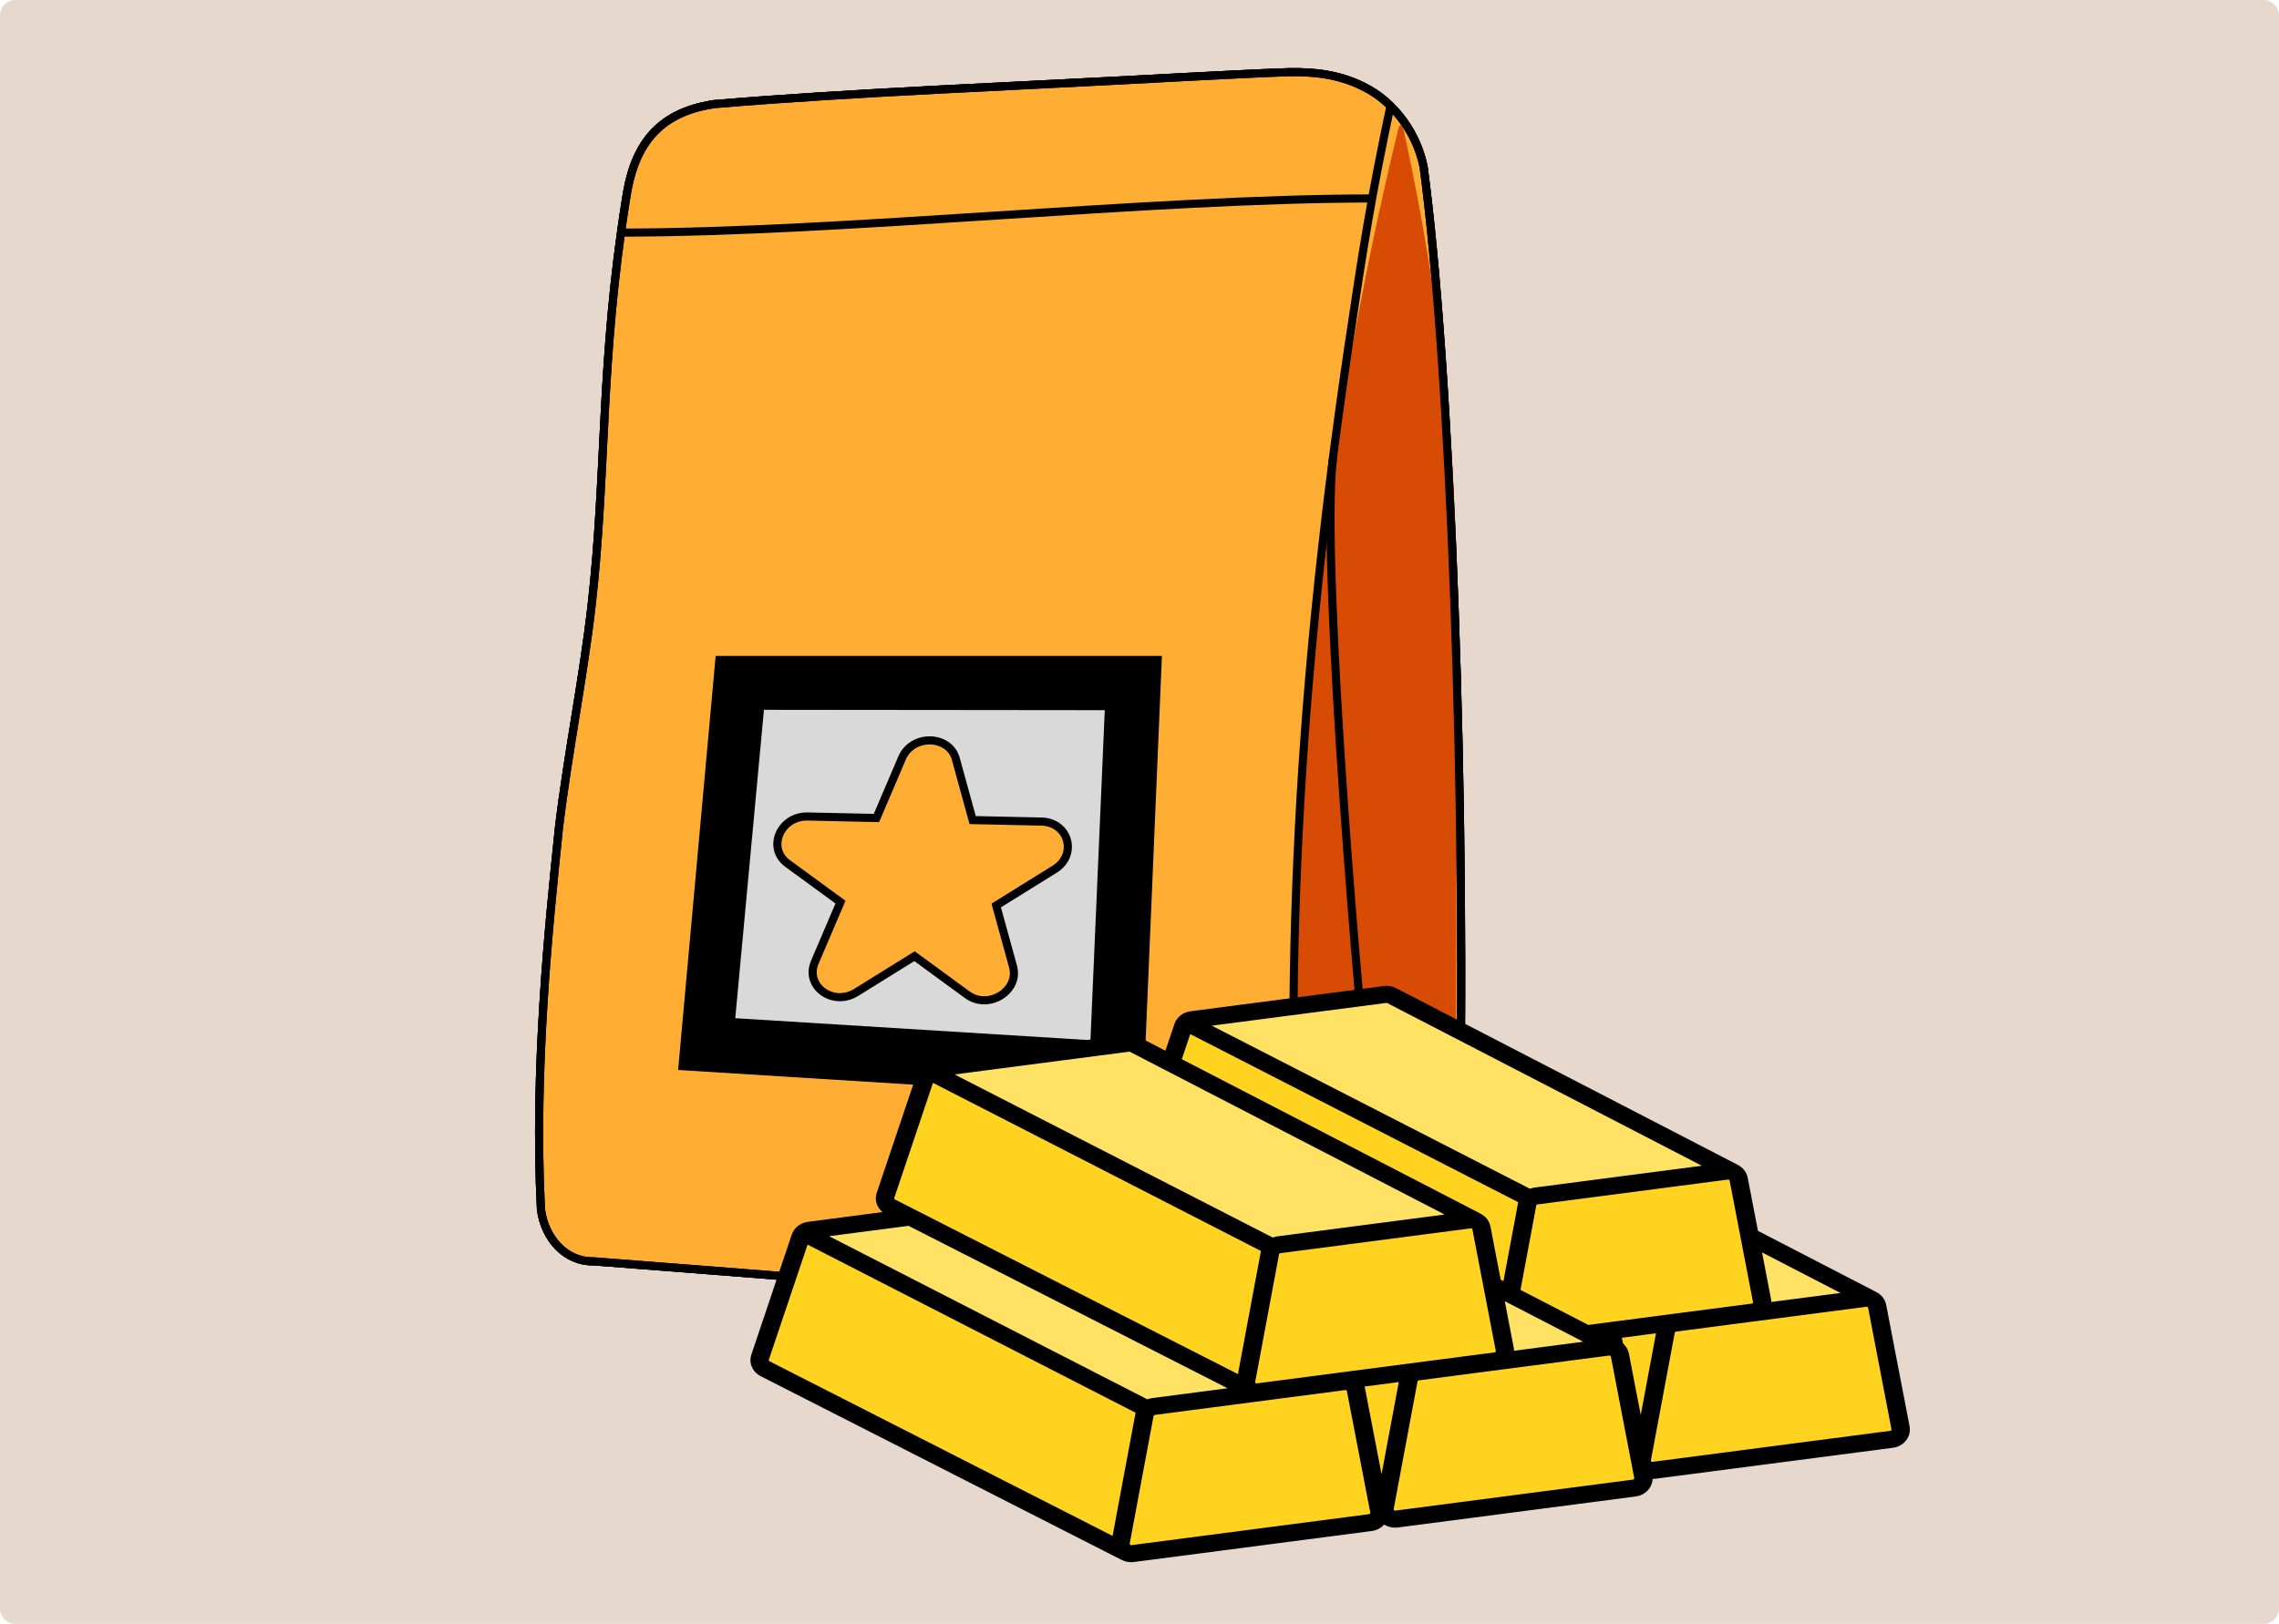
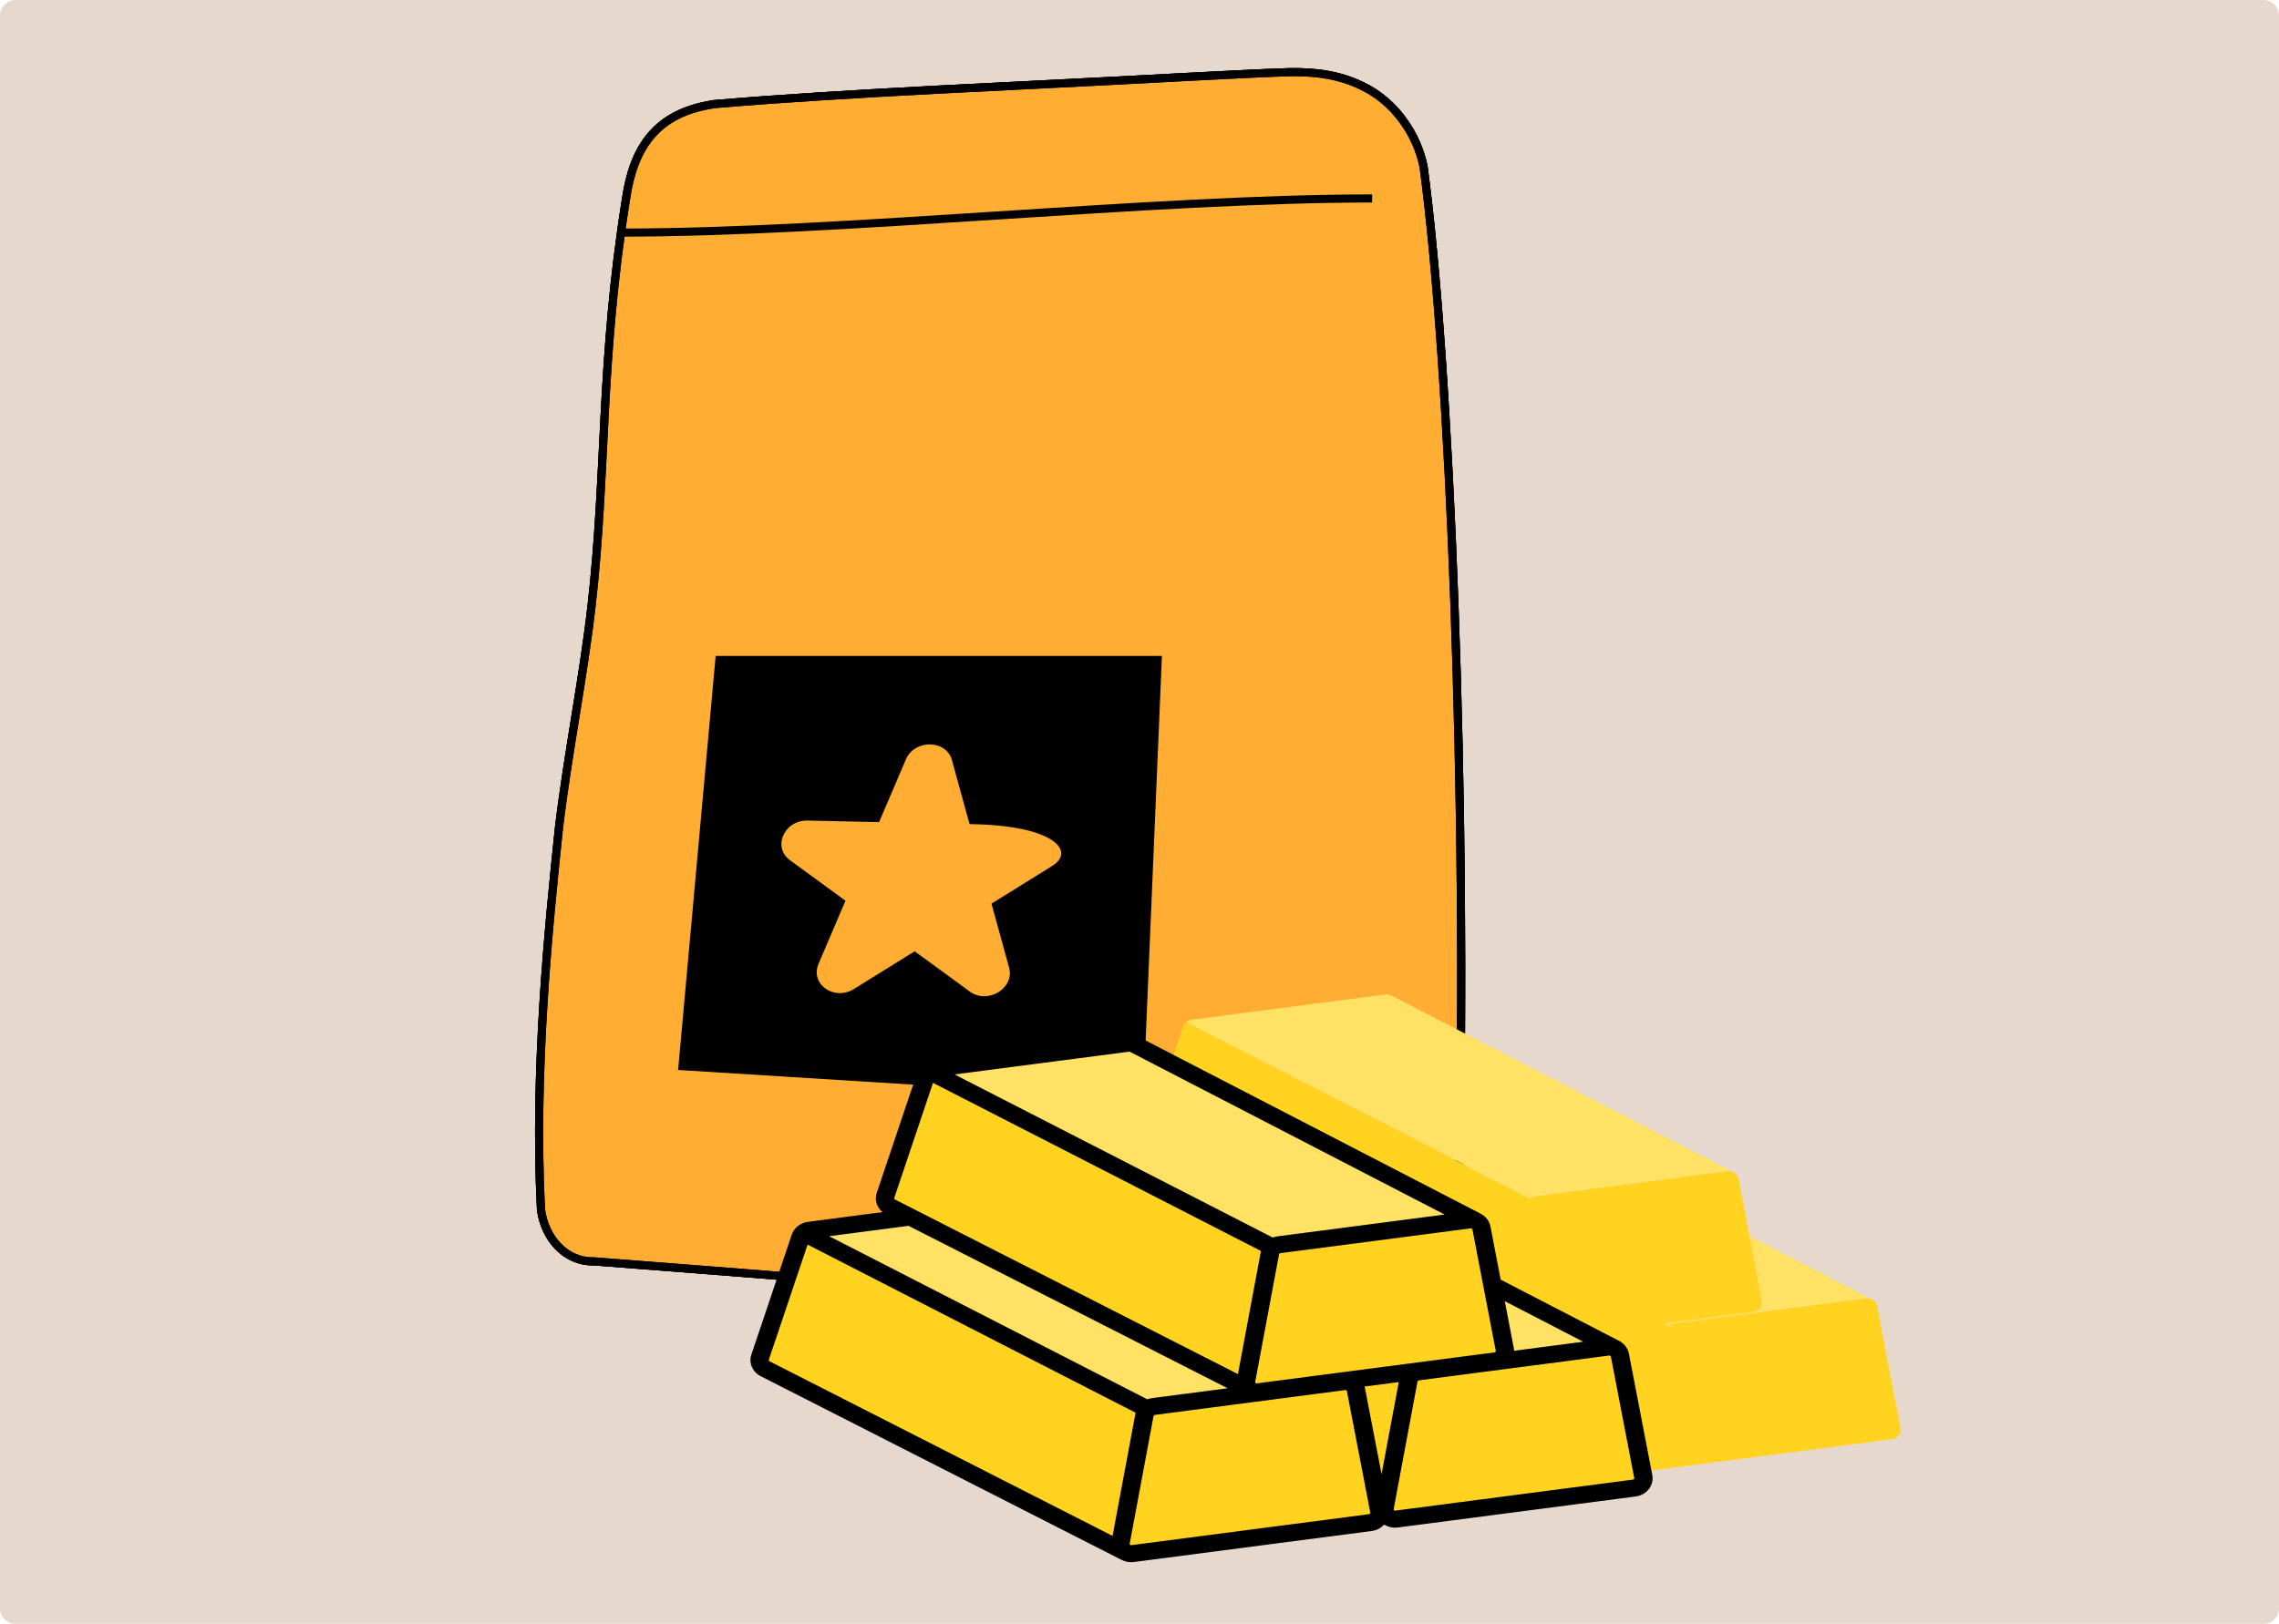
<svg xmlns="http://www.w3.org/2000/svg" width="1403" height="1000" viewBox="0 0 1403 1000" fill="none">
  <path d="M0 9.6C0 4.298 4.298 0 9.6 0H1393.4C1398.7 0 1403 4.298 1403 9.6V990.4C1403 995.702 1398.7 1000 1393.4 1000H9.6C4.298 1000 0 995.702 0 990.4V9.6Z" fill="#E6D8CD" />
  <path d="M439.039 64.227C404.236 69.56 390 90.52 385.38 122.582C369.409 222.294 373.49 291.532 364.227 372.612C359.395 415.644 349.592 464.031 344.128 509.653C337.866 569.924 328.65 658.621 333.035 744.794C335.287 762.229 347.974 777.117 365.493 776.725C420.277 780.796 672.34 801.082 778.367 809.244C787.208 810.202 795.276 809.07 804.094 806.001C822.199 800.015 837.912 788.98 854.141 779.316C875.81 766.974 896.284 750.279 898.09 725.205C903.601 494.068 892.602 223.643 876.42 102.884C872.597 83.294 859.112 62.79 838.826 53.083C824.263 45.856 809.019 44.158 793.634 44.441C773.231 45.072 751.889 46.357 730.29 47.38C624.38 53.213 526.28 56.783 439.344 64.14L439.039 64.183V64.227Z" fill="#232024" stroke="black" stroke-width="5" stroke-miterlimit="10" />
  <path d="M439.039 64.227C404.236 69.56 390 90.52 385.38 122.582C369.409 222.294 373.49 291.532 364.227 372.612C359.395 415.644 349.592 464.031 344.128 509.653C337.866 569.924 328.65 658.621 333.035 744.794C335.287 762.229 347.974 777.117 365.493 776.725C420.277 780.796 672.34 801.082 778.367 809.244C787.208 810.202 795.276 809.07 804.094 806.001C822.199 800.015 837.912 788.98 854.141 779.316C875.81 766.974 896.284 750.279 898.09 725.205C903.601 494.068 892.602 223.643 876.42 102.884C872.597 83.294 859.112 62.79 838.826 53.083C824.263 45.856 809.019 44.158 793.634 44.441C773.231 45.072 751.889 46.357 730.29 47.38C624.38 53.213 526.28 56.783 439.344 64.14L439.039 64.183V64.227Z" fill="#FFAD33" stroke="black" stroke-width="5" stroke-miterlimit="10" />
-   <path d="M863.71 78.158C863.428 76.874 861.435 76.852 861.107 78.158C835.943 181.896 821.918 271.182 813.593 340.094C793.799 504.234 796.379 637.139 798.232 717.348C799.005 750.998 800.202 779.077 801.21 798.841C801.257 799.581 801.984 800.125 802.781 799.972C814.765 797.665 834.16 792.398 854.118 779.36C877.687 763.949 890.328 745.361 896.214 735.131C896.308 734.957 896.355 734.761 896.355 734.565C896.308 711.558 896.238 667.633 896.355 612.39C896.848 379.469 899.896 314.845 886.88 211.672C883.175 182.31 876.397 135.752 863.71 78.201V78.158Z" fill="#D84B05" />
-   <path d="M856.182 64.401C844.127 121.255 839.155 152.49 830.079 213.718C796.308 441.72 789.671 625.102 801.937 810.529" stroke="black" stroke-width="5" stroke-miterlimit="10" />
  <path d="M382.191 143.239C518.776 143.239 708.129 122.213 844.713 122.213" stroke="black" stroke-width="5" stroke-miterlimit="10" />
  <path d="M798.254 770.283L844.712 699.368L899.45 731.147" stroke="black" stroke-width="5" stroke-miterlimit="10" />
-   <path d="M820.463 283.175C813.123 349.214 837.114 631.523 844.713 694.689" stroke="black" stroke-width="5" stroke-miterlimit="10" stroke-linecap="round" />
  <path d="M439.039 64.227C404.236 69.56 390 90.52 385.38 122.582C369.409 222.294 373.49 291.532 364.227 372.612C359.395 415.644 349.592 464.031 344.128 509.653C337.866 569.924 328.65 658.621 333.035 744.794C335.287 762.229 347.974 777.117 365.493 776.725C420.277 780.796 672.34 801.082 778.367 809.244C787.208 810.202 795.276 809.07 804.094 806.001C822.199 800.015 837.912 788.98 854.141 779.316C875.81 766.974 896.284 750.279 898.09 725.205C903.601 494.068 892.602 223.643 876.42 102.884C872.597 83.294 859.112 62.79 838.826 53.083C824.263 45.856 809.019 44.158 793.634 44.441C773.231 45.072 751.889 46.357 730.29 47.38C624.38 53.213 526.28 56.783 439.344 64.14L439.039 64.183V64.227Z" stroke="black" stroke-width="5" stroke-miterlimit="10" />
  <path d="M440.571 403.9L715.304 403.9L703.75 676.757L417.463 658.883L440.571 403.9Z" fill="black" />
-   <path d="M470.29 437.108L680.126 437.323L671.301 640.543L452.641 627.007L470.29 437.108Z" fill="#D9D9D9" />
-   <path d="M588.439 467.422L598.786 505.002L641.101 505.92C657.975 506.285 663.517 526.414 649.212 535.296L613.294 557.601L623.64 595.181C627.77 610.13 608.502 622.084 595.54 612.611L562.994 588.821L527.075 611.126C512.771 620.008 495.31 607.259 501.611 592.536L517.414 555.523L484.867 531.733C471.905 522.26 480.369 502.435 497.243 502.801L539.559 503.718L555.362 466.705C561.662 451.982 584.347 452.474 588.477 467.423L588.439 467.422Z" fill="#FFAD33" stroke="black" stroke-width="5" stroke-miterlimit="10" />
+   <path d="M588.439 467.422L598.786 505.002C657.975 506.285 663.517 526.414 649.212 535.296L613.294 557.601L623.64 595.181C627.77 610.13 608.502 622.084 595.54 612.611L562.994 588.821L527.075 611.126C512.771 620.008 495.31 607.259 501.611 592.536L517.414 555.523L484.867 531.733C471.905 522.26 480.369 502.435 497.243 502.801L539.559 503.718L555.362 466.705C561.662 451.982 584.347 452.474 588.477 467.423L588.439 467.422Z" fill="#FFAD33" stroke="black" stroke-width="5" stroke-miterlimit="10" />
  <path d="M1164.46 886.301L1018.07 905.39C1016.43 905.608 1014.88 905.238 1013.62 904.498L1007.56 901.407C1007.66 904.432 1005.29 907.131 1001.96 907.567L855.595 926.656C853.954 926.873 852.406 926.503 851.139 925.763L629.353 812.818C626.632 811.425 625.343 808.443 626.281 805.7L651.163 731.717C651.515 730.694 652.125 729.801 652.946 729.105L864.812 837.74C865.773 836.87 867.04 836.282 868.447 836.086L985.754 820.784C987.021 820.61 988.264 820.784 989.366 821.263L986.927 820.001L932.799 827.075C931.158 827.292 929.61 826.922 928.344 826.161L928.226 826.095L718.729 719.397L706.557 713.193C703.813 711.8 702.547 708.84 703.462 706.098L728.368 632.114C728.696 631.091 729.329 630.177 730.15 629.502L942.04 738.138C943.001 737.267 944.268 736.679 945.675 736.483L1062.98 721.182C1064.27 721.008 1065.54 721.203 1066.66 721.682L1066.78 721.748C1068.59 722.575 1069.95 724.142 1070.32 726.101L1077.08 761.297L1084.7 800.89C1085.36 804.285 1082.85 807.463 1079.19 807.964L1024.61 815.082L1027.31 816.475C1028.27 815.604 1029.54 815.016 1030.95 814.82L1148.25 799.519C1149.54 799.345 1150.79 799.54 1151.89 800.019L1152.05 800.106C1153.86 800.933 1155.2 802.501 1155.59 804.46L1169.97 879.249C1170.6 882.622 1168.12 885.822 1164.46 886.301Z" fill="#FFD31F" />
  <path d="M1077.09 761.294L1151.9 799.995C1150.8 799.538 1149.55 799.342 1148.27 799.494L1030.96 814.796C1029.55 814.992 1028.28 815.579 1027.32 816.45L1024.63 815.057L1079.2 807.939C1082.86 807.461 1085.37 804.261 1084.71 800.865L1077.09 761.273V761.294ZM852.675 612.391L733.726 627.91C732.366 628.084 731.146 628.65 730.185 629.477L942.074 738.113C943.036 737.243 944.302 736.655 945.709 736.459L1063.02 721.157C1064.31 720.983 1065.57 721.179 1066.7 721.658L856.756 613.109C855.513 612.456 854.082 612.217 852.675 612.391ZM928.355 826.136L928.238 826.071L718.74 719.372L656.498 727.513C655.138 727.687 653.919 728.253 652.957 729.08L864.823 837.716C865.785 836.845 867.051 836.257 868.458 836.062L985.766 820.76C987.032 820.586 988.275 820.76 989.377 821.239L986.938 819.976L932.811 827.05C931.169 827.268 929.621 826.898 928.355 826.136Z" fill="#FFE164" />
-   <path d="M1175.57 878.31L1161.17 803.499C1160.49 800.082 1158.17 797.144 1154.88 795.533L1154.81 795.489C1154.81 795.489 1154.79 795.489 1154.77 795.468C1154.77 795.468 1154.77 795.468 1154.74 795.468L1082.23 757.964L1075.92 725.206C1075.26 721.789 1072.92 718.85 1069.63 717.239C1069.61 717.239 1069.56 717.196 1069.54 717.174L859.527 608.538C857.228 607.341 854.531 606.862 851.881 607.211L732.909 622.73C730.423 623.057 728.148 624.058 726.342 625.625C726.202 625.734 726.084 625.864 725.967 625.995C725.92 626.038 725.897 626.06 725.85 626.104C724.537 627.366 723.552 628.868 723.012 630.544L698.106 704.528C696.652 708.838 698.153 713.452 701.671 716.347L655.728 722.354C653.406 722.659 651.272 723.573 649.49 724.988C649.373 725.075 649.255 725.162 649.138 725.271C649.021 725.38 648.904 725.511 648.786 725.619C648.739 725.663 648.693 725.706 648.669 725.75C647.379 726.991 646.394 728.493 645.808 730.19L620.925 804.174C619.19 809.289 621.629 814.883 626.671 817.451L848.457 930.397C848.457 930.397 848.598 930.462 848.668 930.484C850.521 931.464 852.585 932.008 854.696 932.008C855.258 932.008 855.845 931.964 856.408 931.899L1002.77 912.81C1005.87 912.418 1008.56 910.96 1010.44 908.87L1010.96 909.131C1010.96 909.131 1011.1 909.197 1011.17 909.218C1013.02 910.198 1015.08 910.742 1017.2 910.742C1017.76 910.742 1018.34 910.698 1018.91 910.633L1165.27 891.544C1168.58 891.13 1171.46 889.498 1173.43 886.995C1175.38 884.514 1176.15 881.379 1175.57 878.375V878.31ZM1133 796.208L1090.46 801.758C1090.46 801.17 1090.39 800.583 1090.27 799.973L1084.76 771.242L1133 796.186V796.208ZM998.668 824.809C998.598 824.46 998.504 824.134 998.41 823.786L1019.47 821.043L1008.87 877.788L998.668 824.809ZM867.665 830.903C866.633 831.034 865.624 831.295 864.686 831.665L668.791 731.213L717.712 724.836L914.1 824.852L867.688 830.903H867.665ZM945.713 742.358C945.76 742.184 945.83 742.031 945.971 741.901C946.065 741.814 946.229 741.705 946.464 741.683L1063.77 726.381C1063.94 726.359 1064.12 726.381 1064.29 726.447C1064.29 726.447 1064.29 726.447 1064.33 726.447C1064.45 726.49 1064.73 726.664 1064.8 727.012L1079.18 801.823C1079.23 802.041 1079.18 802.259 1079.04 802.433C1078.94 802.563 1078.76 802.716 1078.45 802.759L932.088 821.848C931.853 821.87 931.665 821.848 931.478 821.739C931.478 821.739 931.478 821.739 931.454 821.739C931.29 821.631 931.009 821.369 931.079 820.934L945.76 742.358H945.713ZM853.429 617.593C853.617 617.571 853.804 617.593 853.992 617.68L1047.71 717.871L944.916 731.279C943.861 731.409 942.852 731.67 941.891 732.04L745.995 631.611L853.429 617.593ZM708.894 707.662L732.745 636.791L934.644 740.312C934.644 740.312 934.597 740.464 934.597 740.529L920.479 816.124L709.293 708.576C708.941 708.402 708.753 707.989 708.894 707.64V707.662ZM631.666 807.265L655.517 736.394L857.44 839.914C857.44 839.914 857.393 840.067 857.393 840.154L843.275 915.77L632.088 808.223C631.737 808.048 631.549 807.635 631.69 807.265H631.666ZM1001.2 902.384L854.813 921.473C854.672 921.473 854.461 921.495 854.25 921.364C854.25 921.364 853.758 921.037 853.851 920.515L868.532 841.917C868.556 841.764 868.65 841.634 868.837 841.46C868.955 841.351 869.119 841.286 869.283 841.264L986.59 825.962C986.59 825.962 986.684 825.962 986.707 825.962C986.825 825.962 986.942 825.984 987.059 826.027C987.059 826.027 987.059 826.027 987.083 826.027C987.223 826.093 987.481 826.245 987.552 826.615L1001.95 901.382C1001.95 901.382 1001.95 901.491 1001.95 901.535C1001.95 901.883 1001.69 902.275 1001.2 902.34V902.384ZM1164.29 880.77C1164.19 880.9 1164.01 881.053 1163.7 881.096L1017.29 900.207C1017.08 900.229 1016.89 900.207 1016.73 900.098C1016.63 900.055 1016.23 899.772 1016.33 899.249L1031.01 820.695C1031.06 820.499 1031.13 820.346 1031.29 820.216C1031.43 820.085 1031.57 820.02 1031.76 819.998L1149.07 804.696C1149.07 804.696 1149.14 804.696 1149.18 804.696C1149.28 804.696 1149.37 804.696 1149.46 804.74C1149.51 804.74 1149.56 804.783 1149.58 804.805C1149.7 804.849 1149.98 805.023 1150.05 805.371L1164.43 880.16C1164.47 880.443 1164.38 880.661 1164.26 880.791L1164.29 880.77Z" fill="black" />
  <path d="M1006.14 916.335L859.751 935.424C858.109 935.642 856.561 935.272 855.295 934.532L849.244 931.441C849.338 934.466 846.97 937.165 843.639 937.601L697.275 956.69C695.633 956.908 694.085 956.538 692.819 955.797L471.033 842.852C468.312 841.459 467.022 838.477 467.96 835.734L492.843 761.751C493.195 760.728 493.805 759.835 494.625 759.139L706.492 867.774C707.453 866.904 708.72 866.316 710.127 866.12L827.434 850.819C828.7 850.644 829.943 850.819 831.046 851.297L828.607 850.035L774.479 857.109C772.838 857.327 771.29 856.957 770.023 856.195L769.906 856.13L560.409 749.431L548.237 743.228C545.493 741.835 544.227 738.874 545.141 736.132L570.047 662.148C570.376 661.125 571.009 660.211 571.83 659.536L783.719 768.172C784.681 767.301 785.947 766.713 787.354 766.518L904.662 751.216C905.952 751.042 907.218 751.238 908.344 751.716L908.461 751.782C910.267 752.609 911.627 754.176 912.002 756.135L918.756 791.331L926.378 830.924C927.035 834.32 924.526 837.498 920.867 837.998L866.294 845.116L868.991 846.509C869.953 845.638 871.219 845.05 872.626 844.855L989.934 829.553C991.223 829.379 992.466 829.575 993.569 830.053L993.733 830.141C995.539 830.968 996.875 832.535 997.274 834.494L1011.65 909.283C1012.28 912.657 1009.8 915.856 1006.14 916.335Z" fill="#FFD31F" />
  <path d="M918.752 791.329L993.564 830.03C992.462 829.573 991.219 829.377 989.929 829.529L872.622 844.831C871.215 845.027 869.948 845.615 868.987 846.485L866.29 845.092L920.863 837.975C924.521 837.496 927.031 834.296 926.374 830.901L918.752 791.308V791.329ZM694.316 642.448L575.367 657.967C574.006 658.141 572.787 658.707 571.825 659.534L783.715 768.17C784.676 767.299 785.943 766.712 787.35 766.516L904.657 751.214C905.947 751.04 907.214 751.236 908.339 751.715L698.396 643.144C697.153 642.491 695.723 642.252 694.316 642.426V642.448ZM770.019 856.193L769.902 856.128L560.404 749.429L498.162 757.57C496.802 757.744 495.583 758.31 494.621 759.137L706.487 867.773C707.449 866.902 708.715 866.314 710.122 866.119L827.43 850.817C828.696 850.643 829.939 850.817 831.041 851.296L828.602 850.033L774.475 857.107C772.833 857.325 771.285 856.955 770.019 856.193Z" fill="#FFE164" />
  <path d="M1017.19 908.346L1002.79 833.535C1002.11 830.118 999.791 827.179 996.507 825.569L996.437 825.525C996.437 825.525 996.414 825.525 996.39 825.503C996.39 825.503 996.39 825.503 996.367 825.503L923.853 788L917.544 755.242C916.888 751.824 914.542 748.886 911.259 747.275C911.236 747.275 911.189 747.232 911.165 747.21L701.152 638.596C698.854 637.399 696.156 636.92 693.506 637.268L574.534 652.788C572.048 653.114 569.773 654.115 567.967 655.683C567.827 655.791 567.709 655.922 567.592 656.053C567.545 656.096 567.522 656.118 567.475 656.161C566.162 657.424 565.177 658.926 564.637 660.602L539.731 734.585C538.277 738.895 539.778 743.51 543.296 746.405L497.353 752.412C495.031 752.717 492.897 753.631 491.115 755.046C490.998 755.133 490.88 755.22 490.763 755.329C490.646 755.438 490.529 755.568 490.411 755.677C490.364 755.721 490.318 755.764 490.294 755.808C489.004 757.048 488.019 758.55 487.433 760.248L462.55 834.166C460.815 839.281 463.254 844.875 468.296 847.444L690.082 960.389C690.082 960.389 690.223 960.454 690.293 960.476C692.146 961.456 694.21 962 696.321 962C696.883 962 697.47 961.956 698.033 961.891L844.397 942.802C847.493 942.41 850.19 940.952 852.066 938.862L852.582 939.124C852.582 939.124 852.723 939.189 852.793 939.211C854.646 940.19 856.71 940.734 858.82 940.734C859.383 940.734 859.969 940.691 860.532 940.625L1006.9 921.536C1010.2 921.123 1013.09 919.49 1015.06 916.987C1017 914.506 1017.78 911.371 1017.19 908.368V908.346ZM974.627 826.243L932.084 831.794C932.084 831.206 932.014 830.618 931.897 830.009L926.386 801.277L974.627 826.222V826.243ZM840.316 854.844C840.246 854.496 840.152 854.17 840.059 853.821L861.118 851.079L850.518 907.824L840.316 854.844ZM709.29 860.939C708.258 861.069 707.249 861.331 706.311 861.701L510.416 761.249L559.337 754.872L755.725 854.888L709.313 860.939H709.29ZM787.362 772.394C787.409 772.219 787.479 772.067 787.62 771.936C787.713 771.849 787.878 771.741 788.112 771.719L905.419 756.417C905.584 756.395 905.771 756.417 905.935 756.482C905.935 756.482 905.935 756.482 905.982 756.482C906.1 756.526 906.381 756.7 906.451 757.048L920.827 831.859C920.874 832.077 920.827 832.294 920.687 832.469C920.593 832.599 920.405 832.752 920.1 832.795L773.736 851.884C773.501 851.906 773.314 851.884 773.126 851.775C773.126 851.775 773.126 851.775 773.103 851.775C772.939 851.666 772.657 851.405 772.728 850.97L787.409 772.394H787.362ZM695.078 647.629C695.265 647.607 695.453 647.629 695.641 647.716L889.355 747.906L786.564 761.314C785.509 761.445 784.501 761.706 783.539 762.076L587.644 661.647L695.078 647.629ZM550.519 737.698L574.37 666.827L776.269 770.347C776.269 770.347 776.222 770.5 776.222 770.565L762.104 846.16L550.941 738.634C550.589 738.46 550.402 738.046 550.542 737.698H550.519ZM473.315 837.301L497.166 766.43L699.088 869.95C699.088 869.95 699.041 870.103 699.041 870.19L684.923 945.806L473.713 838.258C473.362 838.084 473.174 837.671 473.315 837.301ZM842.826 932.419L696.438 951.509C696.297 951.509 696.086 951.53 695.875 951.4C695.875 951.4 695.383 951.073 695.476 950.551L710.157 871.953C710.181 871.8 710.275 871.67 710.462 871.496C710.58 871.387 710.744 871.321 710.908 871.3L828.215 855.998C828.215 855.998 828.309 855.998 828.332 855.998C828.45 855.998 828.567 856.02 828.684 856.063C828.684 856.063 828.684 856.063 828.708 856.063C828.848 856.129 829.106 856.281 829.177 856.651L843.576 931.418C843.576 931.418 843.576 931.527 843.576 931.571C843.576 931.919 843.318 932.311 842.826 932.376V932.419ZM1005.94 910.806C1005.84 910.936 1005.65 911.088 1005.35 911.132L858.937 930.243C858.726 930.265 858.539 930.243 858.375 930.134C858.281 930.09 857.882 929.808 857.976 929.285L872.657 850.73C872.704 850.535 872.774 850.382 872.938 850.252C873.079 850.121 873.22 850.056 873.407 850.034L990.715 834.732C990.715 834.732 990.785 834.732 990.832 834.732C990.926 834.732 991.02 834.732 991.113 834.776C991.16 834.776 991.207 834.819 991.231 834.841C991.348 834.885 991.629 835.059 991.7 835.407L1006.08 910.196C1006.12 910.479 1006.03 910.697 1005.91 910.827L1005.94 910.806Z" fill="black" />
</svg>